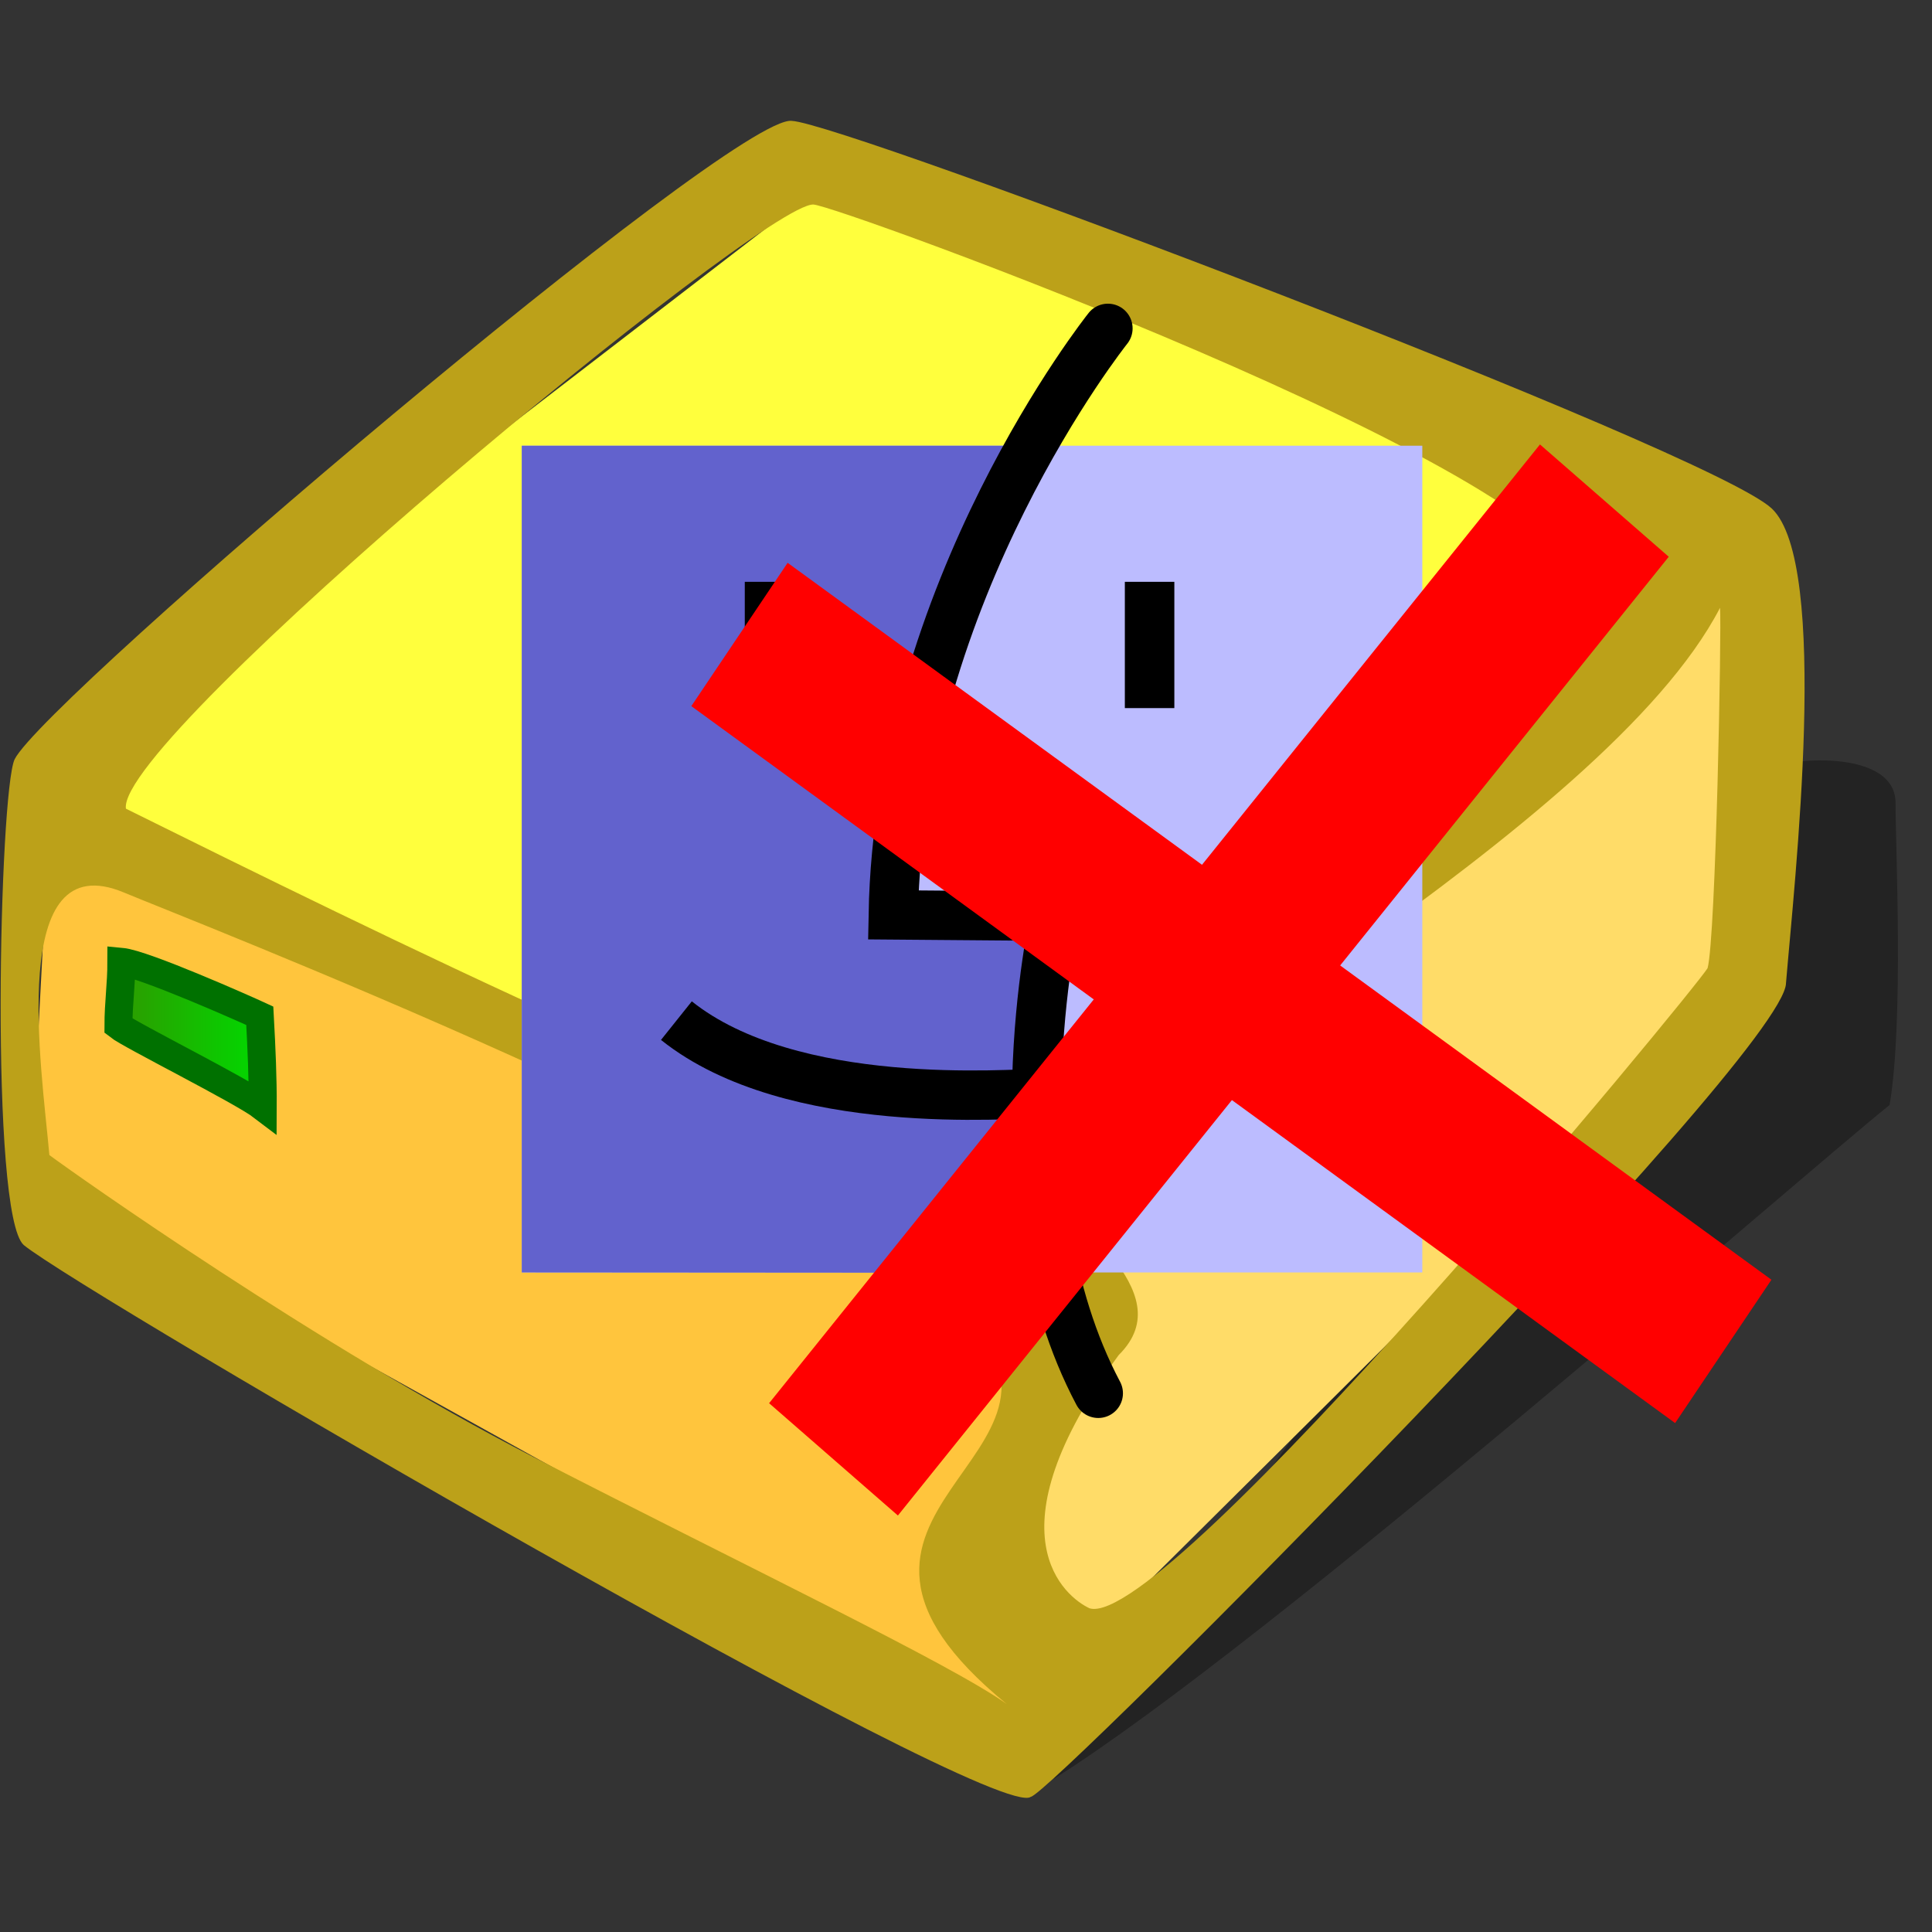
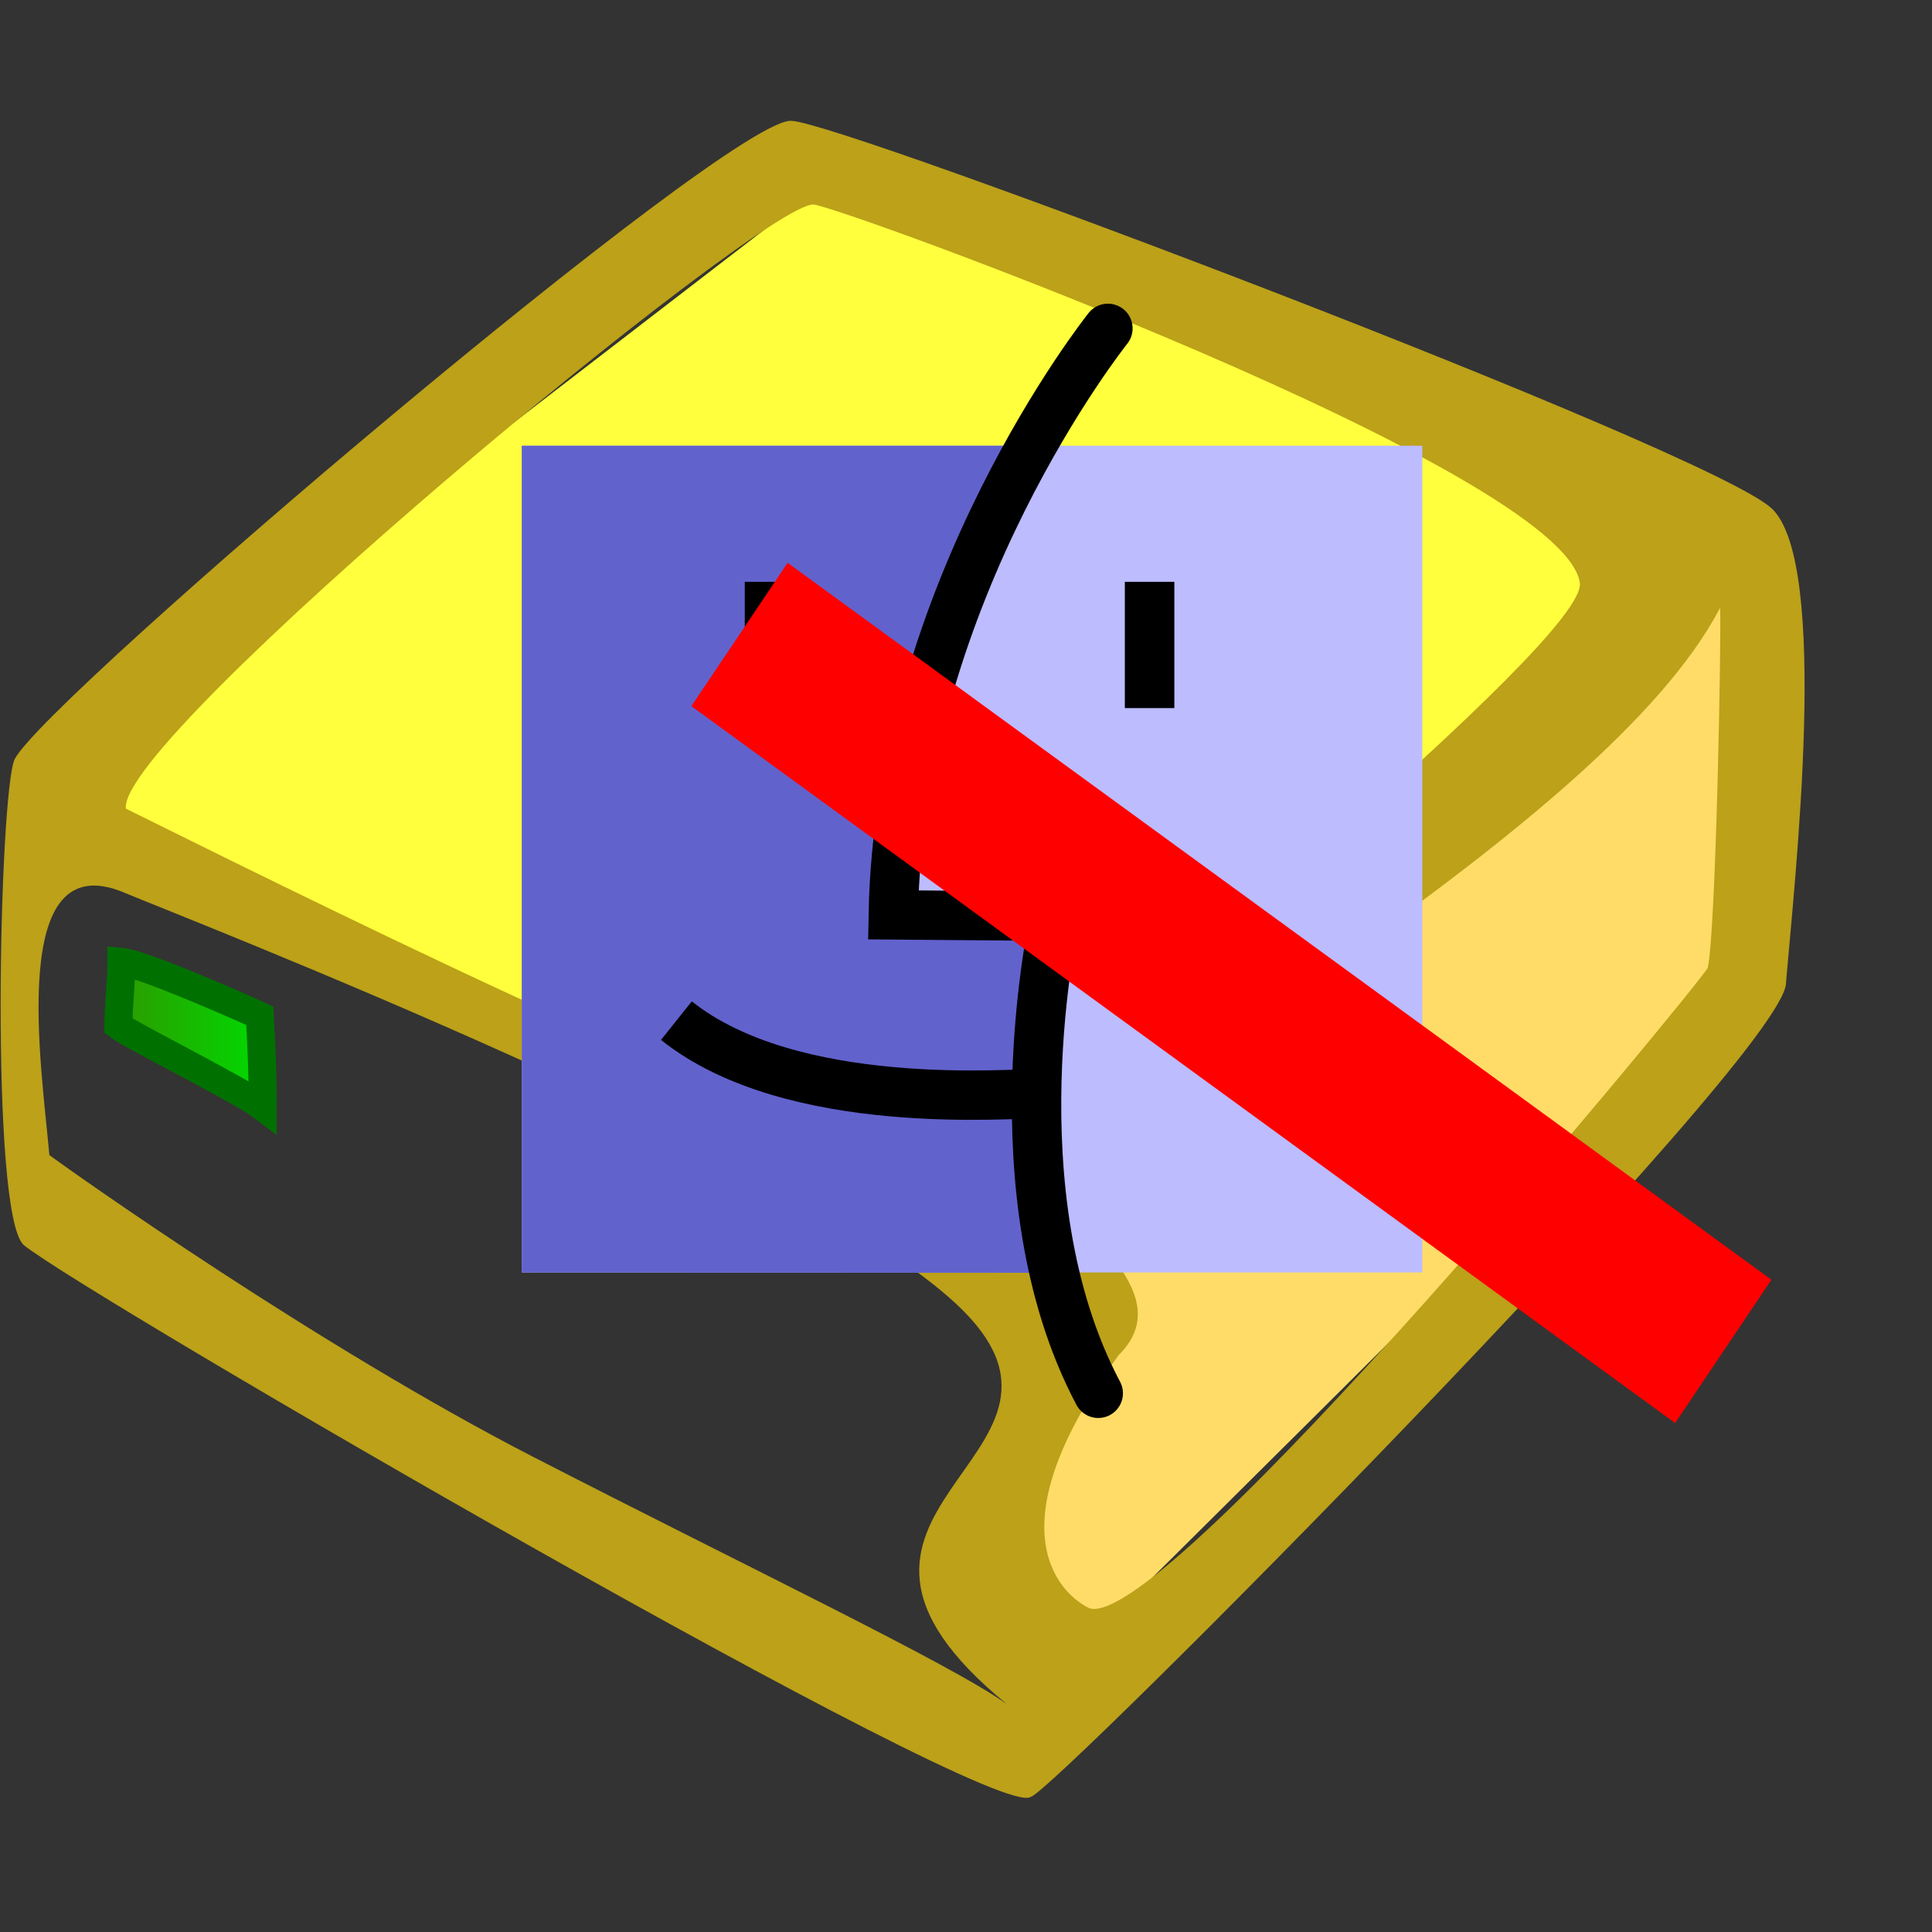
<svg xmlns="http://www.w3.org/2000/svg" xmlns:ns1="http://sodipodi.sourceforge.net/DTD/sodipodi-0.dtd" xmlns:xlink="http://www.w3.org/1999/xlink" version="1.0" x="0" y="0" width="437.5" height="437.5" id="svg1" ns1:version="0.34" ns1:docname="/usr/share/icons/Lemon/scalable/devices/hdd_mac_unmount.svg" ns1:docbase="/usr/share/icons/Lemon/scalable/devices/">
  <rect width="100%" height="100%" fill="#333333" stroke="none" />
  <ns1:namedview id="base" />
  <defs id="defs3">
    <linearGradient id="linearGradient656">
      <stop style="stop-color:#aecaff;stop-opacity:1;" offset="0" id="stop657" />
      <stop style="stop-color:#0097ff;stop-opacity:1;" offset="1" id="stop658" />
    </linearGradient>
    <linearGradient id="linearGradient596">
      <stop style="stop-color:#ffff4f;stop-opacity:1;" offset="0" id="stop597" />
      <stop style="stop-color:#ffffff;stop-opacity:1;" offset="1" id="stop598" />
    </linearGradient>
    <linearGradient id="linearGradient629">
      <stop style="stop-color:#bfad0d;stop-opacity:1;" offset="0" id="stop630" />
      <stop style="stop-color:#eaf707;stop-opacity:1;" offset="1" id="stop631" />
    </linearGradient>
    <linearGradient id="linearGradient619">
      <stop style="stop-color:#ffdf07;stop-opacity:1;" offset="0" id="stop620" />
      <stop style="stop-color:#ff0000;stop-opacity:1;" offset="1" id="stop621" />
    </linearGradient>
    <linearGradient id="linearGradient1248">
      <stop style="stop-color:#e3f2bd;stop-opacity:1;" offset="0" id="stop1249" />
      <stop style="stop-color:#ddef00;stop-opacity:1;" offset="1" id="stop1250" />
    </linearGradient>
    <linearGradient id="linearGradient70">
      <stop style="stop-color:#2e9a00;stop-opacity:1;" offset="0" id="stop71" />
      <stop style="stop-color:#00da00;stop-opacity:1;" offset="1" id="stop72" />
    </linearGradient>
    <linearGradient x1="8.6628138e-10" y1="-3.98781914e-8" x2="1" y2="-3.98781914e-8" id="linearGradient73" xlink:href="#linearGradient1248" />
    <linearGradient x1="-2.89310993e-8" y1="-4.791195e-8" x2="1" y2="-4.791195e-8" id="linearGradient1242" xlink:href="#linearGradient70" />
    <linearGradient x1="7.60878915e-10" y1="7.31667216e-9" x2="1" y2="7.31667216e-9" id="linearGradient1243" xlink:href="#linearGradient596" />
    <linearGradient x1="-4.13191898e-8" y1="5.29465787e-8" x2="1" y2="5.29465787e-8" id="linearGradient1246" xlink:href="#linearGradient596" />
    <linearGradient x1="0.293" y1="0.438" x2="0.66" y2="0.508" id="linearGradient1247" xlink:href="#linearGradient629" />
    <linearGradient x1="0.272" y1="0.539" x2="0.83" y2="0.664" id="linearGradient1251" xlink:href="#linearGradient70" />
    <radialGradient cx="0.416" cy="0.258" r="0.651" fx="0.416" fy="0.258" id="radialGradient617" xlink:href="#linearGradient619" />
    <radialGradient cx="0.366" cy="0.398" r="0.682" fx="0.366" fy="0.398" id="radialGradient618" xlink:href="#linearGradient619" />
    <radialGradient cx="0.711" cy="0.242" r="0.971" fx="0.711" fy="0.242" id="radialGradient624" xlink:href="#linearGradient629" />
    <linearGradient x1="-8.4933518e-9" y1="-2.43697706e-9" x2="1" y2="-2.43697706e-9" id="linearGradient654" xlink:href="#linearGradient619" />
    <linearGradient x1="-9.62117497e-10" y1="-4.36049916e-8" x2="1" y2="-4.36049916e-8" id="linearGradient655" xlink:href="#linearGradient656" />
  </defs>
-   <path style="fill:#ffc53d;fill-rule:evenodd;stroke:none;stroke-opacity:1;stroke-width:1pt;stroke-linejoin:miter;stroke-linecap:butt;fill-opacity:1;" d="M 11.111 187.499 L 6.944 266.666 L 234.723 393.055 L 231.945 359.722 C 231.945 359.722 243.056 273.611 234.723 276.388 C 226.39 279.166 8.333 187.499 11.111 187.499 z " id="path695" />
-   <path d="M 429.238 181.512 C 428.81 168.77 401.257 171.597 397.232 175.405 C 394.697 185.938 252.441 379.903 238.533 402.886 C 287.231 372.26 405.951 267.92 427.904 250.214 C 431.119 230.947 429.238 192.199 429.238 181.512 z " style="font-size:12;fill-opacity:0.321;fill-rule:evenodd;stroke-width:1;stroke-opacity:0.403;" id="path590" />
  <path style="font-size:12;fill:#ffff3d;fill-rule:evenodd;stroke:none;stroke-width:1;" d="M 9.722 177.777 L 184.723 43.054 C 184.723 43.054 376.39 116.665 373.613 116.665 C 370.835 116.665 365.279 145.832 362.501 145.832 C 359.724 145.832 233.334 281.944 222.223 276.388 C 211.112 270.833 5.556 179.166 9.722 177.777 z " id="path692" />
  <path d="M 59.496 250.627 C 59.528 244.324 59.238 237.47 58.829 230.017 C 55.596 228.519 32.552 218.273 27.489 217.803 C 27.489 222.892 26.822 227.218 26.822 232.307 C 29.49 234.419 54.749 246.996 59.496 250.627 z " style="font-size:12;fill:url(#linearGradient1242);fill-rule:evenodd;stroke:#007100;stroke-width:6.339;" id="path594" />
  <path style="fill:#ffdc68;fill-rule:evenodd;stroke:none;stroke-opacity:1;stroke-width:1pt;stroke-linejoin:miter;stroke-linecap:butt;fill-opacity:1;" d="M 231.945 268.055 L 240.279 313.888 L 231.945 356.944 L 243.056 375 C 243.056 375 404.168 215.277 401.39 216.666 C 398.613 218.055 393.057 127.777 393.057 127.777 L 231.945 268.055 z " id="path693" />
  <path style="font-size:12;fill:#bca119;fill-rule:evenodd;fill-opacity:1;" d="M 28.514 183.125 C 83.344 210.304 181.902 258.905 216.263 263.889 C 249.693 234.307 359.689 144.72 357.754 131.946 C 353.882 106.399 189.354 46.406 184.167 46.312 C 178.26 46.219 138.769 76.437 101.043 108.672 C 63.318 140.906 27.358 175.156 28.514 183.125 z M 233.438 406.875 C 237.438 406.875 404.25 239 404.438 222.625 C 406.312 199.875 414.5 127.562 401.188 115.125 C 386.938 101.875 191.125 27.875 179.312 27.375 C 166.188 25.625 10.25 158.125 3.312 171.938 C -0.125 179.25 -2.375 275 5.375 281.938 C 19 293.062 225.625 413.25 233.438 406.875 z M 227.972 385.882 C 173.872 341.618 251.369 330.408 218.24 296.927 C 185.112 263.445 41.357 207.692 28.085 202.119 C 1.542 190.972 9.431 241.656 11.181 261.562 C 16.993 265.875 72.25 304.976 120.837 329.96 C 169.424 354.945 215.507 376.924 227.972 385.882 z M 389.5 137.639 C 363.238 188.254 246.885 248.86 241.491 267.226 C 238.794 276.41 268.478 291.821 253.331 306.85 C 223.416 347.622 241.354 361.719 246.74 364.204 C 264.07 369.423 383.524 224.415 386.68 219.243 C 388.555 212.415 389.875 141.92 389.5 137.639 z " id="path690" ns1:nodetypes="ccscscccccccccsscsscssscc" />
  <path d="M 118.155 100.931 L 118.155 288.147 L 322.08 288.147 L 322.08 100.931 L 118.155 100.931 z " style="font-size:12;fill:#bcbcff;fill-rule:evenodd;stroke-width:0.992;" id="path621" />
  <path d="M 118.155 100.932 L 118.155 288.147 L 238.062 288.228 L 234.592 241.343 L 238.64 206.266 L 201.59 207.097 C 209.166 165.113 222.657 129.358 234.592 100.932 L 118.155 100.932 z " style="font-size:12;fill:#6262cd;fill-rule:evenodd;stroke-width:0.638;" id="path112" />
  <path d="M 235.988 247.612 C 228.827 247.612 179.323 252.009 153.171 231.122 " style="font-size:12;fill:none;fill-opacity:1;fill-rule:evenodd;stroke:#000000;stroke-width:11.181;" id="path109" />
-   <path d="M 232.875 247.612 C 245.951 246.512 262.141 247.978 289.85 231.122 " style="font-size:12;fill:none;fill-opacity:0.749;fill-rule:evenodd;stroke:#000000;stroke-width:11.181;" id="path110" />
  <path d="M 248.7 315.511 C 224.711 270.248 238.881 207.938 238.881 207.477 L 202.28 207.18 C 203.586 133.686 250.668 74.656 250.887 74.359 " style="font-size:12;fill:none;fill-opacity:0.749;fill-rule:evenodd;stroke:#000000;stroke-width:11.181;stroke-linecap:round;" id="path95" />
  <path d="M 254.721 131.753 L 254.721 160.349 L 265.929 160.349 L 265.929 131.753 L 254.721 131.753 z " style="font-size:12;fill-rule:evenodd;stroke-width:0.995;" id="path13" />
  <path d="M 168.655 131.753 L 168.655 160.349 L 179.863 160.349 L 179.863 131.753 L 168.655 131.753 z " style="font-size:12;fill-opacity:1;fill-rule:evenodd;stroke-width:0.995;" id="path12" />
  <path d="M 156.549 159.904 L 379.33 322.253 L 401.138 289.795 L 178.358 127.447 L 156.549 159.904 z " style="font-size:12;fill:#ff0000;fill-opacity:1;fill-rule:evenodd;" id="path581" />
-   <path d="M 348.724 100.644 L 174.163 317.755 L 203.329 343.187 L 377.889 126.076 L 348.724 100.644 z " style="font-size:12;fill:#ff0000;fill-opacity:1;fill-rule:evenodd;" id="path582" />
</svg>